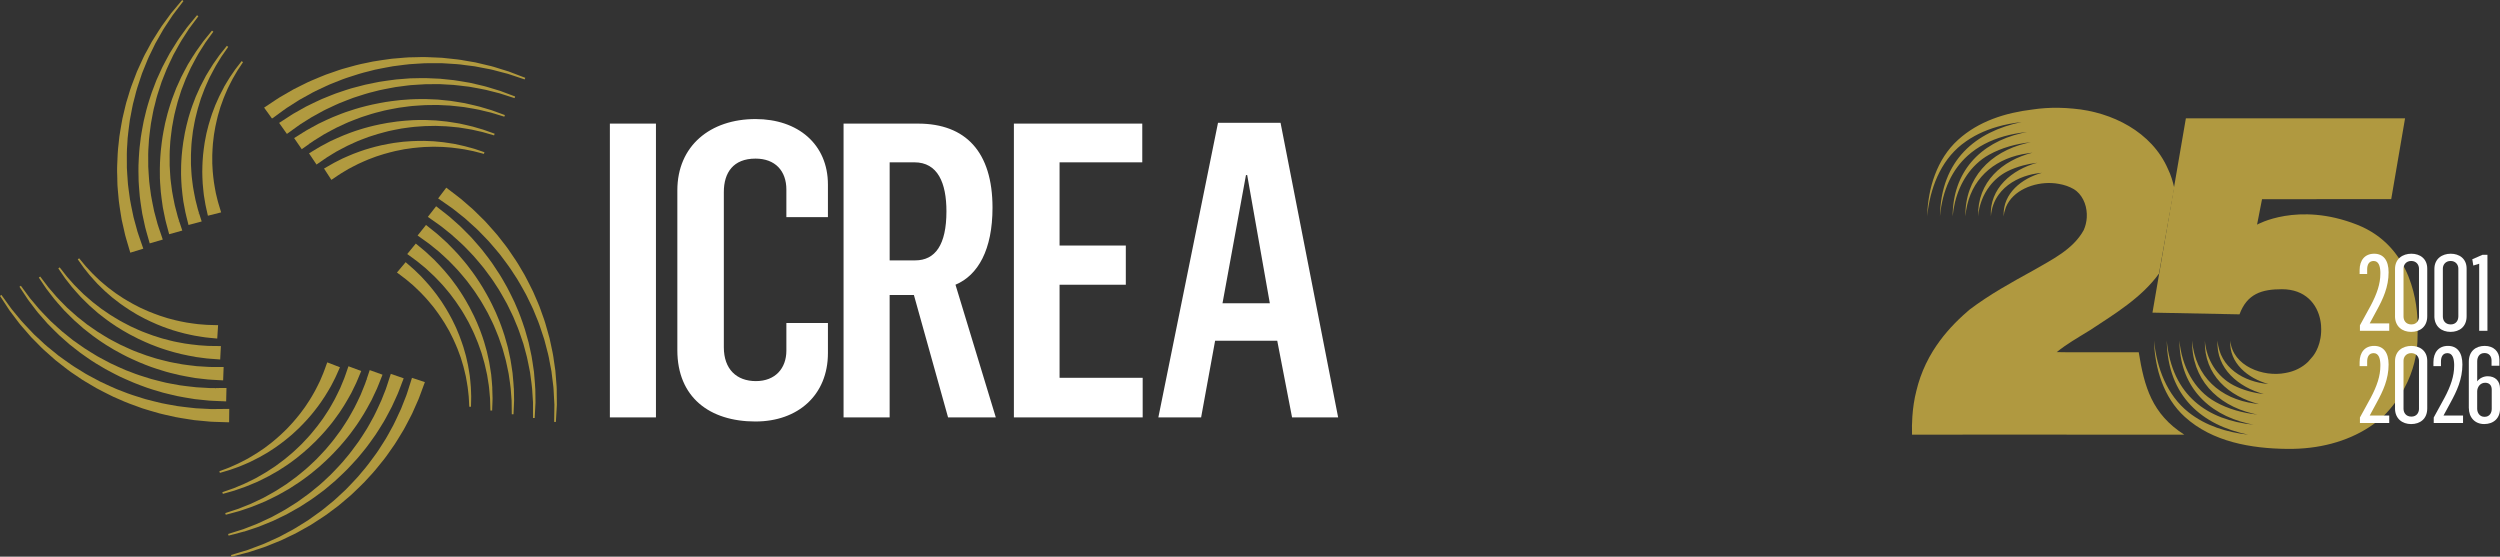
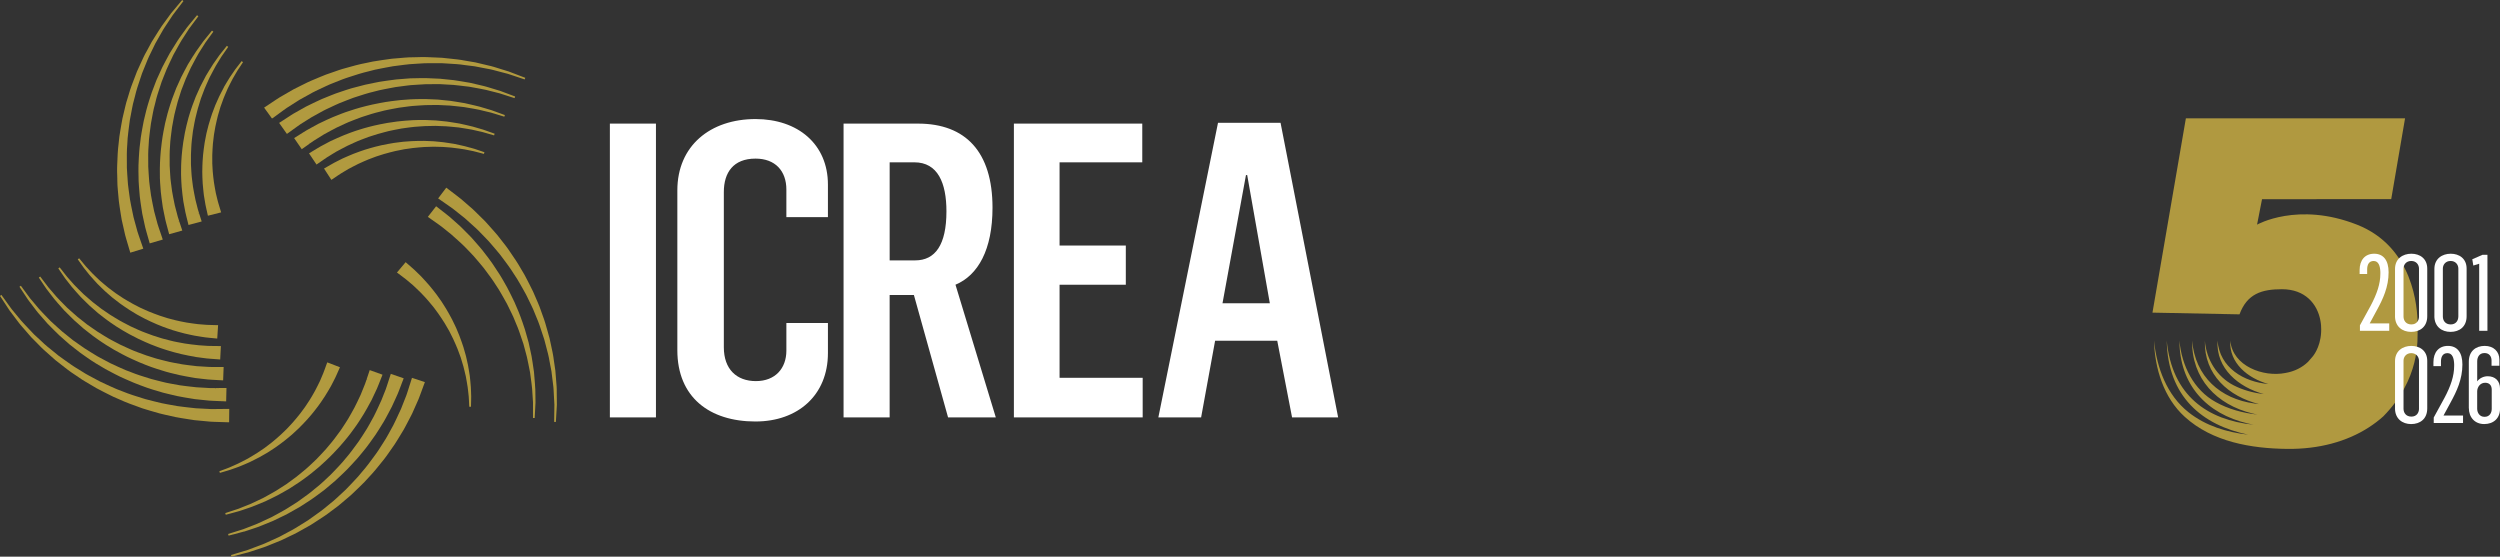
<svg xmlns="http://www.w3.org/2000/svg" id="Layer_2" data-name="Layer 2" viewBox="0 0 1294.04 288.13">
  <rect x="0" y="0" width="1294.04" height="288.13" fill="#333333" stroke="none" />
  <defs>
    <style> .cls-1 { fill: none; } .cls-2 { clip-path: url(#clippath-1); } .cls-3 { fill: #fff; } .cls-4 { fill: #b19a3f; } .cls-5 { fill: #b09940; } .cls-6 { clip-path: url(#clippath); } </style>
    <clipPath id="clippath">
      <rect class="cls-1" width="1294.04" height="288.13" />
    </clipPath>
    <clipPath id="clippath-1">
      <rect class="cls-1" width="1294.04" height="288.13" />
    </clipPath>
  </defs>
  <g id="Layer_1" data-name="Layer 1">
    <g class="cls-6">
      <path class="cls-3" d="M632.79,156.96l12.14-66.33h.64l11.71,66.33h-24.49ZM599.57,216.04h22.15l7.24-39.67h32.16l7.67,39.67h23.85l-29.81-152.49h-32.37l-30.88,152.49ZM524.81,216.04h66.66v-20.47h-43.02v-48.2h34.29v-20.26h-34.29v-43.08h42.81v-20.05h-66.45v152.06ZM460.5,134.78v-50.76h12.78c12.14,0,16.61,10.66,16.61,25.38,0,17.27-5.75,25.38-16.19,25.38h-13.2ZM436.64,216.04h23.85v-63.34h12.56l17.68,63.34h24.71l-20.87-68.67c11.71-4.91,19.17-18.13,19.17-39.88,0-28.79-13.84-43.51-38.55-43.51h-38.55v152.06ZM391.07,218.17c21.94,0,37.48-13.65,37.48-35.4v-15.57h-21.51v14.29c0,9.17-5.75,15.78-15.76,15.78s-16.61-6.18-16.61-17.49v-80.4c0-10.03,4.9-17.28,16.4-17.28,10.22,0,15.97,6.4,15.97,16v14.29h21.51v-16.85c0-20.9-15.55-33.91-37.48-33.91-23.43,0-40.46,13.86-40.46,36.9v82.75c0,24.31,16.61,36.9,40.46,36.9M315.68,216.04h23.85V63.97h-23.85v152.06Z" />
      <path class="cls-4" d="M60.71,92.8c.04,2.1.09,3.98.3,5.79l.5,5.44c.11,1.15.29,2.27.46,3.34.1.59.19,1.16.27,1.74.1.59.19,1.16.27,1.73.16,1.01.31,1.98.49,2.95l1.78,7.88c.18.72.38,1.38.56,2,.1.35.21.68.3,1.02l1.8,6.1,6.73-2.07-2.07-6.01c-.11-.33-.23-.67-.35-1.03-.21-.6-.43-1.23-.62-1.89l-1.99-7.29-.92-4.42c-.1-.54-.22-1.09-.34-1.65-.22-1.02-.44-2.08-.59-3.16l-.06-.45c-.21-1.55-.43-3.14-.66-4.79-.29-1.71-.4-3.47-.53-5.33v-.17c-.05-.71-.11-1.42-.16-2.13-.09-1.19-.19-2.43-.21-3.66v-1.72c-.05-3.4-.08-6.91.22-10.46.1-1.93.21-4.11.53-6.23.09-.73.18-1.47.27-2.21.16-1.34.33-2.73.54-4.07.39-2.08.79-4.17,1.19-6.26.22-1.34.58-2.69.93-3.98.19-.71.38-1.41.55-2.13.65-2.88,1.6-5.67,2.51-8.36.38-1.13.76-2.24,1.1-3.32.51-1.21.99-2.41,1.46-3.6.98-2.48,1.91-4.81,3.06-7l2.32-4.8,2.47-4.36c.3-.5.58-1.01.86-1.5.49-.88.95-1.7,1.47-2.47l2.31-3.48c.73-1.09,1.4-2.12,2.01-3.04.69-.9,1.32-1.73,1.89-2.48l3.6-4.72L94.28,0l-5.83,7-4.64,6.38c-.57.78-1.09,1.6-1.63,2.48-.29.48-.6.97-.92,1.46l-2.71,4.31-2.56,4.75c-1.29,2.21-2.35,4.57-3.47,7.07-.52,1.16-1.05,2.33-1.62,3.55-.4,1.09-.83,2.19-1.26,3.3-1.06,2.74-2.17,5.57-2.98,8.51-.21.73-.43,1.45-.66,2.17-.42,1.31-.84,2.66-1.13,4.03l-1.5,6.34c-.29,1.4-.52,2.83-.75,4.21-.12.73-.24,1.47-.37,2.2-.4,2.06-.61,4.05-.84,6.42-.49,3.74-.61,7.46-.74,11.06l-.05,1.53c-.04,1.35,0,2.7.05,4,.02.68.04,1.36.05,2.03" />
      <path class="cls-4" d="M92.64,19.99c-.56.76-1.06,1.58-1.59,2.44-.23.38-.46.76-.71,1.14l-2.43,3.9-2.3,4.28c-1.15,2-2.1,4.12-3.11,6.38-.47,1.05-.94,2.11-1.46,3.2-.35.96-.73,1.93-1.11,2.9-.92,2.37-1.87,4.82-2.6,7.37-.17.58-.35,1.15-.53,1.73l-.29.94c-.27.85-.54,1.77-.76,2.73-.44,1.83-.89,3.66-1.33,5.51-.26,1.21-.47,2.43-.69,3.64-.11.64-.23,1.29-.35,1.93-.4,2.06-.65,4.16-.84,5.92-.2,1.41-.35,2.87-.47,4.48-.18,2.17-.27,4.34-.36,6.44l-.03.72c-.03.99-.03,1.97-.02,2.96.02.88.04,1.75.05,2.61.02,1.76.04,3.59.22,5.34.04.55.08,1.09.13,1.62l.28,3.4c.1,1.13.26,2.23.42,3.28.07.47.14.93.21,1.4l.21,1.4c.14,1,.29,1.96.45,2.92.29,1.33.56,2.6.81,3.78.26,1.19.5,2.31.73,3.34.17.75.37,1.42.55,2.05l1.77,6.24,6.76-1.98-2.12-6.26c-.19-.57-.4-1.18-.58-1.81-.26-.96-.54-2-.84-3.11-.29-1.1-.6-2.27-.93-3.48l-.81-3.98c-.08-.45-.18-.91-.27-1.37-.2-.95-.4-1.93-.54-2.93-.21-1.52-.42-3.1-.64-4.74-.25-1.61-.37-3.3-.47-4.93-.04-.59-.08-1.18-.12-1.77-.08-1.13-.17-2.3-.2-3.46v-1.62c-.04-3.03-.07-6.17.2-9.34.09-1.88.2-3.73.47-5.6.08-.62.15-1.25.23-1.87.15-1.26.3-2.53.49-3.77l1.05-5.64c.21-1.26.54-2.52.86-3.73.16-.59.31-1.17.45-1.77.57-2.57,1.4-5.07,2.21-7.48.34-1.03.68-2.06.99-3.04.45-1.09.87-2.18,1.29-3.25.87-2.23,1.69-4.34,2.71-6.32.71-1.5,1.4-2.95,2.06-4.33l2.19-3.95c.23-.41.46-.81.67-1.21.47-.85.91-1.66,1.4-2.41.71-1.1,1.38-2.14,2.02-3.12l1.81-2.79c.59-.81,1.15-1.55,1.65-2.22,2.03-2.72,3.2-4.28,3.2-4.28l-.7-.55-3.41,4.13c-.53.65-1.13,1.37-1.78,2.18-.58.79-1.19,1.65-1.85,2.56l-2.3,3.21Z" />
      <path class="cls-4" d="M99.84,29.15l-2.56,4.16-2.03,3.82c-1.02,1.78-1.86,3.67-2.75,5.67-.42.94-.84,1.89-1.3,2.88-.32.85-.65,1.72-.99,2.59-.77,1.98-1.56,4.02-2.18,6.14-.13.42-.26.84-.39,1.26l-.31,1.02c-.24.73-.48,1.52-.67,2.32-.4,1.55-.78,3.11-1.17,4.69-.22,1.01-.42,2.03-.61,3.05-.11.57-.22,1.13-.33,1.7-.3,1.59-.56,3.26-.84,5.43-.2,1.32-.36,2.7-.47,4.09-.22,2.16-.33,4.31-.43,6.39v.2c-.05.91-.07,1.81-.07,2.71v.62c0,.6.01,1.2.01,1.79,0,1.77.01,3.36.13,4.89l.11,1.48c.07,1.07.15,2.11.23,3.13.09,1.21.25,2.37.41,3.49l.27,1.96c.13.96.25,1.88.39,2.78l.69,3.39c.21,1.07.42,2.06.61,2.98.16.73.34,1.38.5,1.98l1.47,5.48,6.79-1.89-1.6-4.86-.42.14.38-.29-.16-.49c-.18-.54-.37-1.11-.54-1.7-.23-.87-.48-1.8-.73-2.8l-.81-3.09-.88-4.4c-.19-.95-.39-1.92-.53-2.93-.15-1.09-.29-2.2-.44-3.35l-.12-.88c-.22-1.42-.32-2.93-.41-4.35-.03-.54-.07-1.08-.1-1.63-.07-1-.14-2.02-.17-3.04v-1.38c-.03-2.71-.06-5.52.17-8.36.09-2,.21-3.53.41-4.97l.17-1.38c.14-1.22.29-2.44.46-3.63l.34-1.84c.19-1.06.38-2.11.58-3.18.21-1.22.52-2.44.82-3.62.11-.42.21-.84.32-1.26.5-2.3,1.23-4.53,1.93-6.69.29-.91.59-1.81.85-2.68.4-.97.77-1.95,1.13-2.91.75-1.98,1.47-3.86,2.35-5.62l1.47-3.17,2.63-4.96c.48-.9.94-1.75,1.43-2.53.61-.98,1.19-1.89,1.75-2.77.57-.92,1.11-1.77,1.6-2.54.5-.71.98-1.36,1.41-1.95l2.79-3.84-.71-.55-3,3.69c-.47.57-.98,1.21-1.54,1.92-.55.76-1.14,1.58-1.77,2.47l-.53.75c-.44.62-.91,1.27-1.38,1.94-.57.8-1.09,1.65-1.64,2.55" />
      <path class="cls-4" d="M108.5,36.08c-.59.98-1.21,1.99-1.86,3.07l-.57,1.09c-.4.75-.8,1.51-1.19,2.27-.89,1.56-1.62,3.22-2.4,4.98-.36.82-.73,1.66-1.14,2.53-.27.73-.56,1.47-.84,2.22-.62,1.6-1.26,3.26-1.79,4.97l-.14.44c-.15.49-.31.97-.45,1.45-.21.63-.4,1.27-.57,1.9-.35,1.28-.68,2.57-1,3.87-.2.84-.38,1.68-.56,2.52l-.3,1.39c-.31,1.64-.6,3.29-.85,4.92-.21,1.33-.37,2.55-.48,3.72-.26,2.09-.39,4.2-.5,6.02-.04.74-.07,1.47-.1,2.19v.26c-.01.74-.02,1.47-.03,2.2-.01,1.59-.02,3.02.06,4.44.01.41.04.81.06,1.22v.13c.06.97.12,1.93.18,2.86.09,1.36.25,2.66.4,3.87l.21,1.64c.08.67.16,1.32.25,1.97.2,1.05.38,2.05.56,2.98.17.94.34,1.82.5,2.63.16.81.35,1.53.51,2.17l1.11,4.46,6.82-1.82-.14-.45s-.44-1.39-1.22-3.83l-.42.14.38-.3c-.19-.59-.4-1.23-.59-1.91-.21-.77-.41-1.6-.63-2.49-.18-.72-.38-1.48-.58-2.28l-.7-3.52c-.2-.99-.42-2.11-.59-3.28-.17-1.2-.32-2.44-.48-3.73-.18-1.27-.27-2.61-.35-3.78l-.06-1.02c-.06-1.01-.13-2.05-.17-3.07v-1.31c-.02-2.34-.04-4.75.15-7.2.06-1.49.17-2.95.34-4.34.17-1.47.35-2.94.54-4.39l.25-1.41c.18-1,.35-1.99.54-2.98.26-1.45.62-2.9.97-4.28.43-2.01,1.05-3.96,1.64-5.86.25-.8.5-1.6.72-2.35.34-.87.66-1.74.98-2.59.64-1.73,1.24-3.37,1.99-4.91l1.53-3.4,1.64-3.12c.54-1.07,1.04-2.03,1.58-2.92.5-.84,1-1.65,1.47-2.41.49-.83.96-1.6,1.4-2.29.41-.62.79-1.18,1.17-1.68l2.38-3.41-.71-.54-2.6,3.25c-.41.5-.84,1.05-1.31,1.66-.49.68-1.01,1.42-1.56,2.22-.52.73-1.07,1.52-1.64,2.35-.63.92-1.25,1.96-1.79,2.87" />
      <path class="cls-4" d="M116,44.99l-1.5,2.89c-.75,1.35-1.38,2.77-2.04,4.28-.31.71-.63,1.44-.98,2.2-.25.67-.5,1.33-.76,2-.64,1.66-1.3,3.37-1.8,5.14-.73,2.14-1.28,4.39-1.82,6.57l-.26,1.05c-.1.55-.21,1.1-.32,1.65-.4,2-.8,4.08-1.02,6.1-.34,2.23-.49,4.44-.63,6.58l-.11,2.46c-.05,2.03-.1,3.94,0,5.79.09,2.24.19,4.42.45,6.44.11.99.21,1.94.31,2.87l.43,2.58c.3,1.9.54,3.19.78,4.15l.88,3.92,6.85-1.73-1.17-3.86c-.38-1.16-.71-2.51-1.01-3.79l-.56-2.31-.49-2.66c-.38-1.86-.63-3.9-.87-6-.22-1.66-.3-3.4-.4-5.23l-.08-1.51v-1.2c-.02-1.98-.03-4.02.13-6.09.06-1.91.29-3.87.53-5.77.07-.57.14-1.15.2-1.7l.2-1.19c.35-2.06.71-4.2,1.24-6.25.35-1.71.85-3.39,1.34-5,.21-.7.42-1.39.6-2.04.29-.76.56-1.52.82-2.27.52-1.48,1.02-2.87,1.63-4.2l1.26-2.94,1.35-2.71c.83-1.75,1.76-3.33,2.52-4.61.78-1.4,1.5-2.56,2.13-3.45l1.97-2.98-.73-.52-2.19,2.82c-.73.9-1.55,2.03-2.42,3.36-.95,1.35-1.95,2.82-2.92,4.51l-1.58,2.65Z" />
      <path class="cls-4" d="M118.59,218.58l.08-6.93-6.47.07c-.32,0-.66,0-1.01.01-.67,0-1.4.02-2.13,0l-7.69-.4-4.58-.51c-.55-.07-1.12-.13-1.69-.2-1.06-.11-2.16-.23-3.27-.42l-5.3-.95c-1.83-.28-3.7-.75-5.5-1.2-.67-.17-1.36-.34-2.05-.5-1.21-.29-2.46-.58-3.69-.95l-1.68-.52c-3.31-1.02-6.72-2.08-10.07-3.45-1.95-.73-3.96-1.49-5.88-2.42-.7-.33-1.4-.64-2.1-.96-1.24-.56-2.52-1.13-3.73-1.74l-5.7-3.05c-1.24-.62-2.43-1.37-3.58-2.1-.63-.39-1.25-.79-1.89-1.17-2.6-1.51-5.03-3.26-7.38-4.95-.96-.7-1.92-1.38-2.84-2.03-1-.84-2.01-1.65-3.01-2.45-2.11-1.69-4.1-3.28-5.88-5.04l-3.94-3.64-3.46-3.66c-.38-.41-.77-.81-1.15-1.21-.71-.74-1.39-1.45-1.99-2.18l-.51-.61c-.76-.91-1.47-1.78-2.16-2.61l-2.33-2.82-1.83-2.53c-2.21-3.06-3.46-4.81-3.46-4.82L0,153.17l4.99,7.6,4.75,6.29c.58.79,1.24,1.54,1.93,2.32.36.41.73.83,1.1,1.27l3.35,3.86,3.82,3.86c1.75,1.89,3.73,3.62,5.82,5.45.96.84,1.92,1.68,2.91,2.58.92.71,1.85,1.44,2.78,2.18,2.34,1.85,4.75,3.76,7.37,5.43.63.41,1.26.84,1.88,1.27,1.15.8,2.34,1.62,3.59,2.32l5.68,3.35c1.28.71,2.6,1.37,3.88,2.02.67.34,1.34.67,2,1.01,1.93,1.05,3.93,1.91,5.97,2.77,3.44,1.59,6.97,2.85,10.38,4.07l1.58.57c1.27.44,2.56.81,3.81,1.16.7.2,1.39.39,2.08.6,1.84.55,3.8,1.13,5.71,1.51l.46.1c1.7.38,3.36.76,4.96,1.11,1.13.25,2.25.42,3.33.59.62.09,1.23.19,1.84.29.63.1,1.26.2,1.87.3.98.16,1.94.31,2.89.44l8.2.77c.79.06,1.52.08,2.2.1.34,0,.67.02,1,.03,3.83.12,6.01.19,6.01.19h.46Z" />
      <path class="cls-4" d="M16.61,157.9l.28.37c.63.83,1.3,1.71,1.99,2.61.57.76,1.21,1.48,1.89,2.25.29.33.58.66.88,1l3.03,3.47,3.45,3.47c1.58,1.69,3.36,3.24,5.24,4.88.87.76,1.75,1.52,2.65,2.34.83.64,1.67,1.29,2.5,1.96,2.01,1.59,4.08,3.22,6.31,4.67.53.35,1.05.71,1.56,1.07l.77.53c.74.51,1.55,1.05,2.42,1.55,1.63.98,3.28,1.96,4.94,2.94,1.1.62,2.23,1.2,3.36,1.79.58.3,1.16.6,1.73.9,1.91,1.03,3.85,1.9,5.49,2.61,1.26.6,2.64,1.2,4.2,1.82,2.2.9,4.42,1.7,6.56,2.48l.26.09c.89.33,1.79.6,2.68.88l.18.06c.86.25,1.71.5,2.55.76,1.96.6,3.58,1.09,5.25,1.44l1.68.4c1.13.26,2.24.52,3.33.78,1.13.25,2.25.44,3.33.62.47.08.93.15,1.4.24l.92.15c1.19.21,2.35.41,3.48.57l1.37.14c.89.09,1.74.18,2.56.27l3.46.35c.77.06,1.47.09,2.12.12l6.63.28.17-6.93h-.46s-1.95,0-5.37.03v.45s-.16-.45-.16-.45h-1.62c-.34,0-.69,0-1.04,0l-6.94-.4c-1.3-.15-2.68-.3-4.11-.47-.46-.06-.92-.11-1.39-.16-.99-.11-2.02-.22-3.04-.4l-4.79-.87c-1.57-.25-3.14-.63-4.79-1.05l-.13-.04c-.59-.15-1.18-.29-1.78-.44-1.11-.27-2.26-.55-3.38-.88l-1.48-.46c-2.98-.92-6.07-1.87-9.1-3.11-1.61-.59-3.48-1.3-5.29-2.17-.57-.26-1.14-.52-1.72-.78-1.19-.54-2.38-1.07-3.54-1.64l-5.14-2.73c-1.17-.59-2.3-1.29-3.39-1.97-.51-.32-1.02-.63-1.54-.95-2.32-1.34-4.5-2.89-6.61-4.39-.89-.63-1.76-1.26-2.62-1.84-.93-.77-1.87-1.51-2.8-2.25-1.88-1.49-3.66-2.9-5.25-4.44l-3.57-3.26-1.24-1.29c-.65-.67-1.29-1.33-1.91-1.97-.32-.34-.64-.66-.95-.99-.69-.71-1.34-1.37-1.92-2.07-.85-1-1.65-1.95-2.4-2.85l-2.15-2.54-1.64-2.23c-2.02-2.74-3.17-4.31-3.17-4.31l-.73.51,4.51,6.8c.62.83,1.3,1.72,2.04,2.68" />
      <path class="cls-4" d="M24.15,149.67c.56.75,1.19,1.55,1.85,2.41l.23.3c.56.73,1.16,1.51,1.79,2.31.57.74,1.2,1.45,1.86,2.2l3.35,3.78,3.08,3.07c1.42,1.51,3,2.89,4.68,4.34.77.67,1.55,1.35,2.36,2.08.73.56,1.46,1.13,2.19,1.71,1.69,1.33,3.43,2.71,5.29,3.95.37.24.74.5,1.1.75l.9.61c.61.42,1.32.9,2.05,1.34,1.38.84,2.77,1.69,4.19,2.54.86.49,1.74.96,2.62,1.43.56.3,1.13.61,1.69.92,1.74.94,3.51,1.77,5,2.46,1.28.62,2.56,1.19,3.82,1.7,2.04.88,4.11,1.65,6.11,2.4l.15.05c.87.32,1.73.61,2.6.88l2.34.73c1.7.54,3.24,1.02,4.79,1.39.4.1.81.2,1.21.29l.25.06c1.06.26,2.1.51,3.12.76,1.2.28,2.37.49,3.5.69l2.4.43c.82.15,1.62.29,2.41.42,1.23.14,2.4.27,3.5.41,1.1.13,2.13.25,3.08.34.77.08,1.48.12,2.13.15l5.71.32.26-6.93h-6.19c-.49-.01-1-.02-1.52-.04-.91-.04-1.89-.11-2.94-.18l-3.25-.2-4.4-.53c-1.02-.12-2.08-.24-3.15-.43-1.21-.22-2.46-.45-3.74-.69l-.54-.1c-1.48-.24-3.02-.62-4.35-.96-.5-.13-1.01-.26-1.53-.38-1.02-.25-2.05-.51-3.08-.8l-1.18-.36c-2.69-.83-5.48-1.69-8.22-2.8-1.87-.68-3.36-1.29-4.7-1.92l-1.36-.62c-1.11-.5-2.23-1.01-3.32-1.52l-4.58-2.4c-1.15-.59-2.26-1.27-3.34-1.93l-1.05-.64c-2.08-1.18-4.02-2.55-5.91-3.88-.79-.55-1.57-1.1-2.32-1.61-.81-.66-1.62-1.29-2.43-1.92-1.71-1.33-3.32-2.58-4.77-3.97l-3.2-2.86-3.44-3.49c-.71-.72-1.39-1.4-1.99-2.1-.52-.6-1.02-1.18-1.5-1.74l-.64-.75c-.71-.82-1.38-1.58-1.97-2.28-.53-.69-1.02-1.33-1.46-1.91l-2.87-3.79-.73.52,2.65,3.94c.41.62.87,1.29,1.39,2.04" />
      <path class="cls-4" d="M33.73,144.11c.51.67,1.06,1.39,1.67,2.14l.07.09c.53.68,1.1,1.41,1.7,2.16.69.87,1.48,1.74,2.23,2.56l2.4,2.68,2.71,2.68c1.22,1.3,2.59,2.48,4.04,3.73.7.61,1.41,1.22,2.15,1.89.63.49,1.27.98,1.91,1.49,1.36,1.06,2.76,2.17,4.24,3.18.55.38,1.1.76,1.66,1.13.55.39,1.1.77,1.67,1.13,1.13.71,2.28,1.42,3.44,2.12.71.42,1.43.83,2.16,1.23.46.26.91.51,1.38.78,1.6.86,3.07,1.61,4.51,2.32,1.27.63,2.41,1.15,3.46,1.59,1.92.88,3.86,1.64,5.68,2.32.57.22,1.14.42,1.71.63l.64.23c.72.23,1.43.47,2.13.7l.13.04c1.45.46,2.81.91,4.19,1.27.42.12.83.22,1.32.35.96.25,1.91.5,2.83.72,1.37.34,2.73.61,3.93.83.13.03.27.05.39.07,1.11.21,2.17.42,3.21.61,1.08.14,2.1.27,3.07.41.97.13,1.87.25,2.7.35.75.08,1.42.13,2.03.17l4.89.36.35-6.94h-.46s-1.49-.02-4.09-.05h-.17c-.63,0-1.32-.01-2.03-.04-.81-.05-1.69-.11-2.61-.18l-1.9-.13-4.12-.46c-1.07-.13-2.21-.27-3.36-.47-1.22-.21-2.47-.45-3.77-.7-1.28-.22-2.62-.55-3.77-.84l-1.05-.27c-1-.25-2-.51-3-.79l-1.33-.41c-2.25-.7-4.58-1.43-6.88-2.36-1.42-.51-2.8-1.07-4.11-1.66l-.74-.33c-1.12-.51-2.25-1.02-3.36-1.53l-1.36-.71c-.89-.46-1.78-.92-2.66-1.39-1.35-.71-2.64-1.48-3.86-2.23-1.83-1.03-3.56-2.22-5.22-3.37-.69-.47-1.37-.94-2.02-1.38-.75-.6-1.5-1.17-2.25-1.74-1.47-1.12-2.86-2.18-4.11-3.34l-2.83-2.47c-.87-.86-1.72-1.69-2.52-2.48l-.09-.09c-.81-.79-1.57-1.53-2.25-2.28-.67-.74-1.29-1.44-1.88-2.12-.65-.71-1.26-1.39-1.79-2.02-.47-.57-.89-1.1-1.27-1.61-1.64-2.08-2.57-3.28-2.57-3.28l-.72.53,2.35,3.42c.36.54.76,1.11,1.21,1.74" />
      <path class="cls-4" d="M44.8,140.43c.97,1.23,2.12,2.67,3.48,4.11l2.08,2.29,2.34,2.3c1.07,1.11,2.26,2.13,3.51,3.21.6.51,1.21,1.04,1.84,1.6.57.43,1.13.88,1.71,1.32,1.41,1.11,2.87,2.26,4.43,3.28,1.85,1.33,3.87,2.55,5.82,3.72l.93.56c.53.28,1.06.57,1.59.86,1.79.97,3.65,1.98,5.52,2.78,2.09,1.02,4.22,1.85,6.28,2.66l2.22.81c1.96.68,3.81,1.32,5.66,1.8,2.42.67,4.43,1.21,6.38,1.57l2.03.42,3.49.58c1.42.22,3.04.46,4.27.55l4.07.39.44-6.94h-.47s-1.31-.04-3.63-.1c-1.03,0-2.22-.07-3.99-.23l-2.42-.2c-.86-.11-1.77-.23-2.73-.36-1.92-.21-3.97-.61-6.08-1.04-1.69-.32-3.41-.77-5.24-1.26l-1.45-.38-1.23-.39c-1.9-.59-3.87-1.21-5.8-1.99-1.84-.64-3.67-1.47-5.44-2.27-.54-.24-1.07-.48-1.59-.71l-.95-.48c-1.94-.99-3.95-2.01-5.82-3.16-1.56-.86-3.03-1.85-4.45-2.81-.61-.41-1.21-.82-1.79-1.19-.64-.5-1.3-.98-1.94-1.46-1.28-.95-2.48-1.84-3.58-2.82l-2.46-2.08-2.21-2.1c-1.39-1.27-2.57-2.55-3.61-3.68l-.08-.09c-1.1-1.15-2.01-2.18-2.69-3.05l-2.28-2.76-.71.54,2.06,2.91c.64.96,1.49,2.07,2.51,3.3" />
      <path class="cls-4" d="M213.12,195.99s-.66,2.04-1.79,5.62c-.1.31-.21.63-.31.97-.2.63-.4,1.29-.65,1.95-.41,1.02-.84,2.13-1.3,3.31l-1.47,3.74-.17.37c-.55,1.2-1.13,2.44-1.74,3.74-.23.48-.45.97-.68,1.47-.45.97-.91,1.98-1.44,2.96l-2.56,4.66c-.82,1.59-1.81,3.11-2.86,4.75-.38.58-.75,1.17-1.13,1.76-.65,1.04-1.32,2.11-2.06,3.13l-1.05,1.44c-2,2.75-4.07,5.6-6.43,8.28-1.48,1.81-2.73,3.3-4.17,4.74-.53.55-1.06,1.11-1.58,1.68-.92.97-1.87,1.99-2.83,2.94l-4.71,4.37c-.97.95-2.05,1.81-3.09,2.64-.6.48-1.2.96-1.78,1.46-2.24,1.93-4.66,3.63-6.99,5.28-1,.7-2,1.4-2.94,2.09-1.13.68-2.25,1.38-3.34,2.07-2.28,1.43-4.43,2.79-6.67,3.9l-4.76,2.55-4.62,2.1c-.52.23-1.04.47-1.54.7-.94.43-1.83.85-2.72,1.17-1.4.53-2.71,1.03-3.95,1.49-.92.35-1.8.68-2.62.99l-.83.31c-1.1.33-2.11.64-3.02.92-3.65,1.11-5.75,1.74-5.75,1.74l.24.86s2.12-.54,5.82-1.5l3.1-.8,7.57-2.49c.96-.3,1.9-.69,2.89-1.1.5-.21,1.01-.42,1.53-.62l4.78-1.93c1.6-.76,3.24-1.56,4.93-2.37,2.38-1.05,4.67-2.36,7.1-3.75,1.1-.63,2.21-1.26,3.38-1.9.97-.65,1.97-1.28,2.97-1.92,2.51-1.61,5.11-3.27,7.54-5.19.6-.47,1.22-.92,1.84-1.37,1.12-.82,2.28-1.67,3.33-2.61l5.01-4.26c1.06-.96,2.1-1.97,3.1-2.95.55-.54,1.1-1.07,1.65-1.6,1.64-1.51,3.14-3.16,4.53-4.71,2.62-2.72,4.94-5.64,7.18-8.45l1.01-1.27c.83-1.05,1.58-2.14,2.31-3.2.4-.58.81-1.16,1.22-1.73,1.27-1.79,2.31-3.28,3.22-4.86l2.86-4.69c.61-1,1.13-2.02,1.64-3,.27-.52.53-1.03.81-1.54.27-.53.55-1.05.82-1.56.47-.9.93-1.78,1.37-2.66l3.28-7.4c.31-.72.55-1.39.78-2.03.12-.32.22-.62.34-.92l2.2-5.97-6.68-2.21-.14.43Z" />
      <path class="cls-4" d="M126.31,275.18c.78-.25,1.6-.52,2.47-.81l1.73-.58c.84-.28,1.72-.57,2.63-.88.89-.29,1.76-.65,2.69-1.04.43-.18.87-.36,1.31-.54l4.3-1.76,4.43-2.14c2.14-.95,4.19-2.13,6.37-3.38,1-.57,2.01-1.15,3.07-1.74.87-.58,1.76-1.15,2.67-1.72,2.16-1.38,4.39-2.81,6.49-4.45.46-.36.94-.71,1.41-1.05l.85-.63c.7-.51,1.51-1.12,2.25-1.77,1.46-1.23,2.91-2.45,4.38-3.7.92-.82,1.82-1.67,2.72-2.53.49-.46.97-.93,1.46-1.39,1.55-1.43,3.01-2.98,4.24-4.31.97-1,1.98-2.09,3.07-3.35,1.4-1.6,2.72-3.25,4.01-4.84l.59-.73c.63-.79,1.21-1.59,1.79-2.39.5-.72,1.02-1.43,1.53-2.14,1.04-1.44,2.11-2.93,3.02-4.45l.87-1.39c.62-.99,1.23-1.96,1.81-2.92.61-.98,1.13-1.97,1.64-2.93.22-.41.43-.81.65-1.21l.56-1.05c.52-.97,1.03-1.91,1.5-2.84l1.89-4.12c.4-.89.79-1.74,1.14-2.52.29-.66.52-1.28.74-1.86.1-.27.2-.53.3-.79l2.06-5.41-6.66-2.3-2.06,6.34c-.18.56-.37,1.14-.59,1.73l-1.19,2.99c-.33.82-.67,1.67-1.02,2.57l-2.05,4.48c-.2.42-.4.84-.6,1.27-.41.88-.83,1.79-1.32,2.68l-2.32,4.2c-.72,1.38-1.56,2.69-2.57,4.26-.32.49-.64.99-.96,1.5-.61.96-1.24,1.96-1.92,2.91l-.92,1.26c-1.81,2.49-3.68,5.06-5.81,7.5-1.15,1.4-2.38,2.89-3.73,4.26-.46.48-.92.97-1.38,1.46-.86.91-1.71,1.82-2.59,2.7l-4.23,3.95c-.95.92-2,1.76-3.02,2.59-.45.36-.9.73-1.35,1.1-2.01,1.76-4.18,3.31-6.29,4.8-.89.63-1.77,1.26-2.6,1.87-1.02.62-2.02,1.26-3,1.89-2.04,1.3-3.97,2.54-5.97,3.55l-4.27,2.32-4.14,1.92c-.42.19-.83.39-1.24.58-.9.43-1.75.83-2.6,1.16l-6.65,2.57c-.97.31-1.85.59-2.66.84-3.28,1.03-5.16,1.62-5.16,1.62l.25.86,5.23-1.38c.82-.22,1.73-.46,2.75-.74" />
      <path class="cls-4" d="M123.88,264.54c.9-.3,1.87-.63,2.91-.98,1-.34,2.06-.69,3.17-1.08.89-.3,1.78-.67,2.71-1.06l4.7-1.95,3.94-1.92c1.9-.85,3.73-1.91,5.67-3.02.88-.51,1.78-1.03,2.73-1.55.76-.5,1.53-1,2.31-1.5,1.82-1.17,3.7-2.37,5.49-3.73.32-.25.65-.49.98-.73.32-.24.65-.47.96-.71.77-.56,1.38-1.04,1.93-1.5,1.05-.86,2.1-1.73,3.14-2.6l.63-.52c.77-.68,1.52-1.38,2.28-2.08.44-.41.88-.81,1.33-1.22,1.48-1.37,2.89-2.81,3.94-3.9.97-.98,1.93-2.01,2.84-3.04,1.57-1.73,3.09-3.58,4.31-5.07.57-.71,1.13-1.43,1.68-2.15l.19-.27c.41-.57.82-1.13,1.24-1.69,1.1-1.49,2-2.73,2.82-4.03l1.28-2.01c.41-.65.82-1.29,1.21-1.92.62-.99,1.17-1.98,1.7-2.93l1-1.83c.48-.86.94-1.69,1.38-2.52l2.77-5.9c.32-.71.57-1.35.8-1.95l2.07-5.23-6.63-2.38-1.62,4.84.42.14h-.47s-.16.5-.16.5c-.18.54-.37,1.12-.59,1.69-.33.84-.69,1.73-1.09,2.69-.38.94-.78,1.94-1.19,2.96l-.67,1.4c-.29.61-.59,1.23-.89,1.88l-.37.77c-.42.88-.84,1.79-1.34,2.69-.67,1.21-1.36,2.45-2.09,3.75-.69,1.3-1.5,2.57-2.27,3.76-.27.41-.53.82-.8,1.24-.57.89-1.16,1.8-1.77,2.69l-.79,1.08c-1.62,2.22-3.29,4.52-5.2,6.7-1.2,1.49-2.25,2.69-3.3,3.78l-1.02,1.09c-.83.88-1.66,1.76-2.49,2.61l-1.4,1.32c-.78.74-1.56,1.48-2.35,2.21-.95.91-1.99,1.76-3,2.59l-.86.71c-1.78,1.57-3.71,2.96-5.57,4.3-.79.57-1.56,1.13-2.3,1.68-.91.56-1.8,1.14-2.67,1.71-1.8,1.17-3.49,2.27-5.26,3.18-1.3.73-2.57,1.43-3.77,2.09-.98.47-1.93.93-2.86,1.37l-1.67.8c-.89.43-1.74.84-2.58,1.18-.96.38-1.87.75-2.74,1.09l-.34.13c-1.01.41-1.96.79-2.82,1.13-.84.29-1.6.54-2.31.76-2.91.96-4.57,1.51-4.57,1.51l.26.86s1.69-.47,4.63-1.26c.72-.19,1.52-.41,2.4-.66" />
-       <path class="cls-4" d="M121.45,253.89c.8-.26,1.67-.56,2.59-.9.87-.29,1.78-.61,2.74-.96.93-.34,1.87-.73,2.87-1.15l1.21-.51c.78-.33,1.59-.67,2.44-1.02,1.11-.55,2.27-1.13,3.44-1.7,1.66-.76,3.25-1.68,4.93-2.65.79-.45,1.58-.91,2.43-1.38.68-.45,1.37-.89,2.07-1.34,1.44-.92,2.94-1.88,4.37-2.94l.31-.23c.43-.32.87-.64,1.29-.97.55-.4,1.09-.8,1.61-1.22,1.05-.84,2.08-1.68,3.13-2.56.62-.53,1.23-1.08,1.85-1.62l1.19-1.05c1.26-1.17,2.49-2.34,3.64-3.49.97-.96,1.83-1.85,2.62-2.74,1.47-1.54,2.79-3.12,4.01-4.58.42-.51.84-1.03,1.26-1.54l.31-.38c.45-.6.88-1.18,1.33-1.76.92-1.23,1.82-2.43,2.62-3.62.25-.38.51-.76.74-1.13l.14-.21c.49-.75.98-1.48,1.43-2.2.76-1.19,1.45-2.39,2-3.37.08-.13.15-.26.21-.38l.06-.1c.53-.93,1.04-1.82,1.52-2.7l.16-.32c.42-.85.81-1.66,1.18-2.42.43-.86.82-1.67,1.17-2.41.33-.72.6-1.37.88-2.05l1.78-4.25-6.61-2.46-.15.43s-.48,1.37-1.31,3.8c0,.04-.02.08-.06.16-.19.59-.41,1.23-.67,1.88-.29.74-.63,1.54-.98,2.38-.34.81-.7,1.68-1.06,2.57-.41.83-.82,1.69-1.26,2.6l-.12.25c-.48,1.01-.96,2-1.49,2.99-.59,1.06-1.21,2.16-1.85,3.3-.61,1.12-1.31,2.23-1.98,3.26l-.75,1.14c-.5.77-1,1.54-1.52,2.31l-.78,1.06c-1.39,1.9-2.82,3.87-4.45,5.73-.93,1.17-1.9,2.28-2.88,3.32l-.47.5c-.86.92-1.73,1.84-2.59,2.74l-1.01.97c-.75.71-1.5,1.43-2.26,2.14-1.1,1.05-2.25,2.01-3.34,2.9-1.55,1.39-3.23,2.62-4.86,3.81-.68.5-1.35,1-1.98,1.47-.79.5-1.56,1.02-2.33,1.52-1.56,1.04-3.03,2.02-4.57,2.84l-3.27,1.87c-1.11.54-2.17,1.07-3.19,1.58-1.04.53-2.06,1.04-3.03,1.46-.92.4-1.79.75-2.63,1.09-.9.39-1.74.74-2.51,1.05-.7.26-1.35.49-1.96.69-2.52.89-3.97,1.39-3.97,1.39l.26.86,4.05-1.14c.63-.17,1.31-.36,2.05-.59" />
      <path class="cls-4" d="M121.3,242.43c1.58-.55,3.28-1.16,5.07-1.97.91-.4,1.85-.8,2.86-1.24l2.95-1.48c1.42-.65,2.78-1.45,4.23-2.29.67-.39,1.36-.79,2.09-1.2.6-.4,1.21-.79,1.82-1.18,1.51-.97,3.07-1.98,4.53-3.11,1.84-1.3,3.61-2.77,5.31-4.2l.93-.78,1.25-1.15c1.52-1.39,3.1-2.83,4.48-4.35,1.59-1.58,3.02-3.27,4.4-4.89l1.61-1.99c1.26-1.61,2.44-3.13,3.48-4.69,1.27-1.87,2.49-3.69,3.5-5.47l1.46-2.5,1.21-2.34c.84-1.62,1.45-2.82,1.85-3.81l1.64-3.69-6.58-2.54-1.37,3.78c-.4,1.19-.96,2.52-1.46,3.66l-.93,2.19-1.2,2.44c-.78,1.67-1.77,3.41-2.89,5.35-.81,1.44-1.76,2.86-2.77,4.37l-.9,1.35-.7.95c-1.18,1.62-2.39,3.28-3.78,4.87-1.2,1.52-2.58,2.98-3.92,4.4-.39.41-.78.83-1.15,1.22l-.79.77c-1.55,1.5-3.15,3.05-4.84,4.43-1.32,1.19-2.75,2.26-4.12,3.3-.58.43-1.15.87-1.69,1.28-.67.44-1.32.89-1.97,1.33-1.33.91-2.58,1.76-3.89,2.49l-2.78,1.66-.33.17c-.82.42-1.61.83-2.39,1.24-1.72.93-3.35,1.64-4.8,2.28-1.47.68-2.75,1.21-3.79,1.57l-3.39,1.26.28.85,3.46-1.02c1.11-.3,2.46-.74,3.98-1.32" />
      <path class="cls-4" d="M288.2,205.7c-.01-.91-.02-1.86-.03-2.85v-1.32c0-.98-.09-1.97-.18-3.01-.05-.54-.09-1.08-.13-1.64l-.4-5.05-.78-5.32c-.29-2.55-.85-5.09-1.44-7.77-.27-1.22-.54-2.46-.81-3.75-.32-1.11-.63-2.23-.94-3.36-.78-2.84-1.59-5.78-2.71-8.64-.27-.71-.51-1.42-.76-2.14-.45-1.3-.92-2.64-1.5-3.92l-2.59-5.99c-.59-1.27-1.24-2.53-1.88-3.76-.36-.69-.72-1.39-1.06-2.08-.94-1.97-2.04-3.82-3.17-5.68-1.83-3.28-3.94-6.34-5.98-9.29l-.92-1.35c-.77-1.1-1.6-2.15-2.41-3.17-.44-.55-.87-1.1-1.29-1.65-1.24-1.6-2.41-3.12-3.72-4.51l-.48-.53c-1.09-1.22-2.15-2.41-3.18-3.57-.77-.87-1.58-1.66-2.37-2.42-.43-.42-.86-.84-1.28-1.26-.44-.42-.86-.85-1.28-1.26-.72-.72-1.43-1.42-2.14-2.08l-3.44-2.99c-.97-.84-1.88-1.63-2.72-2.35-.61-.52-1.2-.96-1.75-1.37-.26-.2-.52-.39-.76-.58l-5.1-3.89-4.21,5.56.38.27s1.79,1.25,4.91,3.41c.26.19.54.38.83.58.55.38,1.13.78,1.7,1.22l5.99,4.76,3.39,3.05c.41.38.83.76,1.26,1.14.79.7,1.61,1.43,2.38,2.22l.82.85c.94.96,1.9,1.95,2.9,2.98,1.26,1.22,2.41,2.58,3.63,4.02l.1.12c.44.53.89,1.05,1.35,1.57.81.93,1.65,1.9,2.42,2.9l1.1,1.46c2.04,2.71,4.15,5.51,6.02,8.52,1.07,1.61,2.29,3.44,3.31,5.34.37.66.75,1.32,1.13,1.98.67,1.16,1.35,2.37,1.98,3.56l2.79,5.75c.62,1.2,1.13,2.48,1.62,3.72.28.7.55,1.39.85,2.08,1.19,2.68,2.09,5.47,2.96,8.16.37,1.15.74,2.29,1.12,3.37.31,1.27.65,2.52.98,3.75.69,2.56,1.34,4.99,1.72,7.42.19.99.37,1.97.56,2.93l.44,2.29.61,4.96c.06.57.13,1.13.21,1.68.13,1,.25,1.94.29,2.86.08,1.46.16,2.84.22,4.14.06,1.18.12,2.28.18,3.31l.02.32-.12,8.99.89.03.34-5.89c.05-.89.11-1.88.17-2.97v-.17s-.03-3.67-.03-3.67Z" />
      <path class="cls-4" d="M277.06,201.26c-.01-.92-.09-1.85-.18-2.84-.04-.45-.08-.91-.11-1.37l-.38-4.55c-.23-1.55-.46-3.16-.71-4.8-.26-2.26-.76-4.52-1.3-6.91-.25-1.13-.51-2.27-.75-3.47-.29-.99-.57-2-.85-3.01-.67-2.44-1.37-4.97-2.31-7.44-.21-.56-.41-1.13-.61-1.7l-.33-.94c-.27-.79-.61-1.73-1.02-2.65-.73-1.74-1.47-3.47-2.23-5.22-.51-1.12-1.07-2.23-1.62-3.33-.3-.59-.59-1.18-.88-1.77-.83-1.72-1.75-3.36-2.87-5.28-.67-1.24-1.43-2.51-2.31-3.9-1.15-1.84-2.36-3.62-3.53-5.36l-.44-.65c-.54-.79-1.11-1.54-1.68-2.3l-.08-.12c-.54-.69-1.08-1.39-1.6-2.08-1.07-1.41-2.18-2.87-3.38-4.19l-3.35-3.83c-.75-.86-1.54-1.64-2.3-2.4-.34-.34-.67-.68-1.01-1.02-.13-.13-.26-.26-.39-.39l-.31-.32c-.83-.84-1.63-1.64-2.43-2.41l-3.87-3.44c-.58-.5-1.12-.99-1.64-1.44-.56-.48-1.1-.9-1.61-1.29l-5.24-4.08-4.28,5.5,5.52,3.89c.48.34,1,.7,1.49,1.08.79.63,1.64,1.31,2.55,2.04.78.63,1.61,1.3,2.48,1.99l3.4,3.04c.31.29.63.58.96.87.76.68,1.54,1.38,2.28,2.14.71.73,1.44,1.48,2.18,2.24l1.18,1.22c1.11,1.1,2.13,2.29,3.34,3.72.39.47.8.94,1.2,1.41.73.85,1.48,1.72,2.19,2.63l.97,1.29c1.84,2.44,3.75,4.97,5.44,7.69.91,1.36,2.05,3.07,2.98,4.8.32.57.64,1.14.97,1.71.62,1.09,1.25,2.18,1.83,3.27l2.53,5.17c.59,1.14,1.08,2.35,1.55,3.53.22.56.45,1.11.69,1.67,1.08,2.42,1.91,4.94,2.72,7.36.34,1.02.67,2.03,1.01,2.98.29,1.16.6,2.3.92,3.42.63,2.29,1.22,4.45,1.58,6.62l.94,4.7.59,4.45c.06.49.13.97.19,1.44.13.93.25,1.82.3,2.68.07,1.1.14,2.14.2,3.14l.25,3.85c0,1,0,1.92-.01,2.75v5.31s.88.02.88.02l.28-5.31c.05-.83.09-1.76.14-2.79,0-.92-.02-1.9-.04-2.95l-.06-4.12Z" />
-       <path class="cls-4" d="M265.95,201c-.02-.95-.11-1.91-.2-2.93l-.08-.86c-.11-1.29-.23-2.63-.35-4.05l-.64-4.26c-.24-2.03-.7-4.06-1.18-6.2-.22-.99-.45-2-.67-3.06-.26-.89-.51-1.79-.76-2.7-.56-2.03-1.14-4.13-1.9-6.19-.15-.41-.29-.82-.44-1.24l-.36-1.01c-.23-.68-.51-1.47-.85-2.25-.6-1.49-1.23-2.97-1.87-4.47-.4-.89-.82-1.76-1.24-2.64-.28-.58-.56-1.16-.84-1.75-.73-1.51-1.55-3.06-2.57-4.88-.68-1.26-1.38-2.47-2.07-3.59-1.12-1.87-2.31-3.66-3.47-5.4l-.12-.18c-.51-.76-1.04-1.49-1.57-2.22l-1.45-1.94c-.97-1.3-1.98-2.65-3.04-3.88-.32-.38-.65-.76-.97-1.13-.7-.82-1.39-1.63-2.06-2.4-.76-.87-1.53-1.67-2.28-2.44l-1.61-1.65c-.65-.67-1.28-1.32-1.91-1.95l-2.58-2.35c-.82-.74-1.58-1.43-2.29-2.06-.56-.5-1.1-.92-1.6-1.31l-4.46-3.57-4.36,5.46,4.2,3.01.42.29c.5.36,1.06.75,1.6,1.17.63.5,1.3,1.05,2.02,1.63l.52.42c.71.58,1.47,1.19,2.24,1.82l3.29,3c.74.67,1.5,1.37,2.24,2.12.97,1,1.96,2.03,2.99,3.1,1.02,1.02,1.97,2.14,2.94,3.28.34.4.68.81,1.03,1.22.67.78,1.34,1.58,1.99,2.39l.87,1.16c1.63,2.17,3.32,4.41,4.82,6.83,1.09,1.6,1.93,2.95,2.65,4.24.29.52.59,1.03.88,1.55.55.96,1.1,1.92,1.62,2.88l.38.77c.63,1.27,1.26,2.54,1.89,3.82.57,1.12,1.06,2.31,1.53,3.45l.48,1.16c.97,2.14,1.71,4.36,2.44,6.5.31.91.62,1.82.92,2.68.26,1,.54,1.99.82,2.97.59,2.05,1.13,3.99,1.48,5.94l.87,4.16.69,4.74c.15,1.02.29,1.98.37,2.92.1,1.14.17,2.22.24,3.24.09,1.07.17,2.07.23,2.98.02.87.03,1.67.03,2.39.03,3.01.06,4.72.06,4.72h.89s.07-1.71.21-4.7c.04-.73.07-1.55.1-2.45,0-.93-.03-1.94-.05-3.02l-.07-3.28Z" />
-       <path class="cls-4" d="M254.83,200.74c-.04-1.09-.15-2.26-.26-3.36-.11-1.12-.22-2.3-.33-3.56l-.59-3.73c-.22-1.78-.62-3.56-1.05-5.44-.2-.87-.4-1.75-.59-2.67-.22-.75-.43-1.51-.64-2.28-.46-1.66-.93-3.37-1.53-5.06l-.25-.71c-.14-.39-.27-.78-.41-1.15-.21-.63-.44-1.25-.68-1.87-.48-1.24-.99-2.47-1.51-3.7-.34-.78-.69-1.55-1.05-2.33l-.61-1.33c-.74-1.52-1.5-3.03-2.26-4.47-.69-1.31-1.27-2.36-1.84-3.29-1.04-1.84-2.2-3.62-3.2-5.15-.31-.47-.63-.93-.93-1.39l-.45-.67c-.45-.6-.88-1.19-1.3-1.78-.94-1.29-1.79-2.45-2.71-3.56-.28-.35-.57-.7-.86-1.04l-.38-.45c-.5-.6-.99-1.19-1.48-1.76-.86-1.02-1.74-1.94-2.65-2.91-.11-.11-.21-.21-.3-.31l-.67-.7c-.53-.56-1.04-1.1-1.56-1.64-.79-.74-1.55-1.43-2.24-2.09-.71-.67-1.37-1.28-1.98-1.84-.56-.5-1.08-.94-1.56-1.33l-3.73-3.09-4.43,5.41.38.28s1.19.88,3.28,2.4l.13.1c.51.37,1.07.76,1.62,1.2.63.5,1.3,1.06,2.01,1.65l2.17,1.78c.47.44.95.89,1.45,1.35l.89.82c.71.65,1.6,1.46,2.44,2.31.86.87,1.73,1.79,2.63,2.74.91.92,1.8,1.96,2.55,2.85l.74.89c.63.76,1.28,1.52,1.9,2.29l.8,1.07c1.41,1.88,2.87,3.81,4.17,5.9.87,1.28,1.64,2.49,2.33,3.71l.19.33c.67,1.18,1.35,2.36,2,3.53l.73,1.46c.42.84.85,1.69,1.26,2.55.62,1.23,1.16,2.49,1.78,4.02.86,1.87,1.53,3.8,2.18,5.67.28.8.55,1.59.83,2.33.24.88.49,1.74.74,2.59.53,1.8,1.03,3.49,1.35,5.19l.81,3.62c.13.85.26,1.67.39,2.47l.16,1c.21,1.25.38,2.28.47,3.28.1.97.18,1.91.25,2.79.1.96.18,1.85.24,2.66.04.74.06,1.41.06,2.04.08,2.62.12,4.12.12,4.13h.9s.05-1.5.15-4.13c.03-.63.05-1.33.07-2.09,0-.84-.03-1.74-.08-2.69-.01-.89-.04-1.85-.08-2.85" />
      <path class="cls-4" d="M243.48,197.55l-.32-3.05-.52-3.21c-.2-1.51-.55-3.02-.92-4.62-.17-.76-.35-1.54-.53-2.36-.2-.66-.38-1.33-.57-2.02-.48-1.72-.98-3.51-1.64-5.24-.69-2.12-1.57-4.23-2.43-6.27l-.46-1.09c-.25-.51-.49-1.03-.74-1.55-.87-1.84-1.78-3.75-2.82-5.5-1.02-1.93-2.19-3.74-3.31-5.5l-.71-1.11-.82-1.16c-1.17-1.66-2.27-3.23-3.46-4.66-1.43-1.78-2.83-3.5-4.23-4.95l-1.97-2.14-1.89-1.85c-1.31-1.28-2.29-2.22-3.12-2.9l-3.05-2.66-4.5,5.35.38.28s1.05.78,2.88,2.17c.99.71,2.07,1.61,3.1,2.49.59.49,1.2,1.01,1.83,1.54l2,1.88c1.4,1.26,2.83,2.78,4.3,4.35,1.15,1.22,2.26,2.55,3.42,3.97l1,1.21.72.96c1.19,1.59,2.43,3.24,3.54,5.01,1.08,1.54,2.05,3.24,2.99,4.88.3.53.61,1.07.91,1.58l.54,1.07c.96,1.88,1.95,3.82,2.75,5.78.74,1.59,1.34,3.24,1.91,4.83.25.68.49,1.36.74,2,.23.8.47,1.58.71,2.36.46,1.48.89,2.88,1.18,4.28.25,1.07.5,2.12.74,3.1.17.97.34,1.9.5,2.8l.03.17c.36,1.81.55,3.5.71,4.99l.02.2c.2,1.58.32,2.92.35,4.01l.18,3.55h.89s.03-1.31.08-3.56c.05-1.12.04-2.51-.05-4.12-.05-1.48-.11-3.33-.35-5.33" />
      <path class="cls-4" d="M141.2,61.11s1.76-1.28,4.82-3.52c.27-.19.54-.39.82-.6.54-.39,1.11-.81,1.71-1.21l6.46-4.11c1.27-.71,2.6-1.45,4.01-2.22.46-.25.93-.51,1.4-.78.96-.54,1.94-1.09,2.98-1.58l4.86-2.29c1.57-.79,3.23-1.44,4.99-2.13l.18-.07c.66-.25,1.32-.52,1.98-.78,1.14-.46,2.33-.94,3.53-1.34l1.66-.55c3.29-1.08,6.69-2.19,10.22-3.01,2.28-.61,4.19-1.1,6.21-1.43.77-.14,1.54-.29,2.32-.45,1.32-.26,2.68-.53,4.02-.74l6.32-.81h.11c1.37-.22,2.77-.3,4.13-.38.76-.04,1.51-.08,2.26-.15,2.36-.22,4.69-.25,6.65-.25.73,0,1.46,0,2.19,0,.72,0,1.44,0,2.15,0h0c.5,0,1,0,1.45,0,1.29.1,2.58.17,3.84.24,2.74.15,5.33.3,7.83.7l5.38.68.48.09c1.56.3,3.07.59,4.52.87.55.11,1.1.21,1.64.31,1.03.19,2,.37,2.92.62,1.45.38,2.81.73,4.09,1.08l3.57.93,2.99.99c3.63,1.21,5.7,1.9,5.7,1.9l.3-.84-6.73-2.57c-.58-.22-1.19-.45-1.86-.71l-.52-.16c-.95-.29-1.97-.6-3.04-.94-1.28-.39-2.64-.81-4.05-1.26-.95-.3-1.93-.53-2.97-.76-.54-.13-1.08-.25-1.64-.39l-5.02-1.19-.58-.1c-1.57-.27-3.19-.55-4.83-.82-2.56-.52-5.2-.78-7.98-1.06-1.27-.13-2.56-.25-3.89-.41-1.18-.04-2.37-.1-3.58-.16-2.98-.15-6.09-.3-9.19-.15-.77.03-1.54.04-2.31.05-1.4.02-2.85.04-4.27.19l-6.61.56c-1.47.17-2.95.39-4.38.61-.73.11-1.47.22-2.19.33-2.2.27-4.33.72-6.49,1.2-3.78.7-7.41,1.72-10.92,2.72l-1.54.43c-1.33.38-2.64.85-3.89,1.3-.64.23-1.28.45-1.92.67-1.75.59-3.73,1.26-5.53,2.07-1.76.74-3.46,1.46-5.12,2.15-1.08.45-2.09.97-3.08,1.46-.55.27-1.08.54-1.62.8-.59.3-1.17.59-1.74.87-.88.43-1.73.85-2.56,1.29l-7.09,4.1c-.7.42-1.31.83-1.89,1.22-.27.18-.52.35-.78.52l-5.37,3.57,4.09,5.65.36-.26Z" />
-       <path class="cls-4" d="M266.63,49.94l-7.72-2.89c-.97-.3-2.01-.62-3.12-.95l-.86-.26c-.93-.28-1.9-.58-2.91-.88-.92-.29-1.86-.5-2.87-.73-.43-.1-.87-.2-1.31-.31l-4.53-1.06c-1.58-.27-3.21-.54-4.88-.82-2.3-.46-4.67-.69-7.19-.93-1.14-.11-2.31-.22-3.52-.36-1.04-.04-2.1-.09-3.16-.14-2.58-.13-5.25-.26-7.95-.15-.59.02-1.18.03-1.77.04l-1.07.02c-.85,0-1.86.03-2.89.14-1.91.15-3.83.3-5.76.46-1.25.13-2.49.31-3.73.49-.67.09-1.33.19-2,.28-2.07.26-4.12.66-6,1.05-1.37.24-2.8.54-4.49.94-2.12.5-4.22,1.07-6.25,1.63l-.81.22c-.98.28-1.93.59-2.87.9-.84.29-1.69.58-2.52.85-1.86.62-3.53,1.18-5.11,1.86-.52.21-1.02.41-1.54.62l-3.22,1.31c-1.07.44-2.08.93-3.05,1.41-.43.21-.86.42-1.29.62l-1.31.63c-.92.45-1.82.88-2.68,1.32l-6.44,3.63c-.65.38-1.23.76-1.76,1.12l-5.57,3.62,4.02,5.7,5.46-3.93c.48-.35.99-.72,1.52-1.07.85-.54,1.78-1.12,2.76-1.74l2.83-1.78,3.87-2.15c.36-.19.72-.39,1.09-.6.91-.5,1.85-1.03,2.84-1.49l4.4-2.06c1.43-.71,2.95-1.31,4.64-1.96.56-.21,1.12-.44,1.69-.67,1.06-.42,2.16-.86,3.28-1.25l1.5-.49c2.96-.97,6.01-1.97,9.19-2.71,1.76-.47,3.65-.97,5.58-1.29.64-.12,1.27-.25,1.91-.37,1.26-.25,2.53-.5,3.79-.71l5.79-.76c1.3-.2,2.63-.28,3.92-.35.61-.04,1.22-.07,1.83-.12,2.48-.24,4.88-.26,7.53-.26h.97c.92,0,1.83,0,2.7-.02,1.22.09,2.42.15,3.61.21,2.41.12,4.69.23,6.91.57l4.85.58,4.5.82c.5.1,1,.19,1.49.28.93.17,1.82.32,2.66.54l6.92,1.75c.98.3,1.86.59,2.66.85l5.15,1.66.29-.84Z" />
+       <path class="cls-4" d="M266.63,49.94l-7.72-2.89c-.97-.3-2.01-.62-3.12-.95l-.86-.26c-.93-.28-1.9-.58-2.91-.88-.92-.29-1.86-.5-2.87-.73-.43-.1-.87-.2-1.31-.31l-4.53-1.06c-1.58-.27-3.21-.54-4.88-.82-2.3-.46-4.67-.69-7.19-.93-1.14-.11-2.31-.22-3.52-.36-1.04-.04-2.1-.09-3.16-.14-2.58-.13-5.25-.26-7.95-.15-.59.02-1.18.03-1.77.04l-1.07.02c-.85,0-1.86.03-2.89.14-1.91.15-3.83.3-5.76.46-1.25.13-2.49.31-3.73.49-.67.09-1.33.19-2,.28-2.07.26-4.12.66-6,1.05-1.37.24-2.8.54-4.49.94-2.12.5-4.22,1.07-6.25,1.63l-.81.22c-.98.28-1.93.59-2.87.9-.84.29-1.69.58-2.52.85-1.86.62-3.53,1.18-5.11,1.86-.52.21-1.02.41-1.54.62l-3.22,1.31c-1.07.44-2.08.93-3.05,1.41-.43.21-.86.42-1.29.62l-1.31.63c-.92.45-1.82.88-2.68,1.32l-6.44,3.63c-.65.38-1.23.76-1.76,1.12l-5.57,3.62,4.02,5.7,5.46-3.93c.48-.35.99-.72,1.52-1.07.85-.54,1.78-1.12,2.76-1.74l2.83-1.78,3.87-2.15c.36-.19.72-.39,1.09-.6.91-.5,1.85-1.03,2.84-1.49l4.4-2.06c1.43-.71,2.95-1.31,4.64-1.96.56-.21,1.12-.44,1.69-.67,1.06-.42,2.16-.86,3.28-1.25l1.5-.49c2.96-.97,6.01-1.97,9.19-2.71,1.76-.47,3.65-.97,5.58-1.29.64-.12,1.27-.25,1.91-.37,1.26-.25,2.53-.5,3.79-.71l5.79-.76c1.3-.2,2.63-.28,3.92-.35.61-.04,1.22-.07,1.83-.12,2.48-.24,4.88-.26,7.53-.26h.97c.92,0,1.83,0,2.7-.02,1.22.09,2.42.15,3.61.21,2.41.12,4.69.23,6.91.57l4.85.58,4.5.82c.5.1,1,.19,1.49.28.93.17,1.82.32,2.66.54l6.92,1.75c.98.3,1.86.59,2.66.85l5.15,1.66.29-.84" />
      <path class="cls-4" d="M261.05,60.41l.28-.85s-1.64-.6-4.51-1.65c-.7-.26-1.47-.55-2.34-.85-.9-.28-1.89-.58-3.01-.9-.99-.29-2.04-.61-3.14-.93-.9-.27-1.85-.48-2.84-.7l-.92-.21c-1.28-.29-2.62-.6-4.01-.92l-4.36-.72c-2.06-.41-4.18-.61-6.42-.82-1.02-.09-2.05-.19-3.12-.32-.9-.03-1.82-.07-2.74-.12-2.18-.11-4.44-.21-6.71-.14-.44.01-.88.02-1.33.03l-1.1.02c-.72,0-1.58.02-2.45.1-1.63.11-3.26.23-4.91.36-.95.1-1.9.21-2.85.33-.68.08-1.36.17-2.05.25-2.04.26-4.03.61-5.53.89-1.36.23-2.74.51-4.12.83-2.2.47-4.36,1.04-6.53,1.62-.78.21-1.55.45-2.31.68l-.86.27c-.6.2-1.2.39-1.88.61-1.62.52-3.15,1.02-4.62,1.61-.34.13-.67.26-1,.4l-.78.31c-.88.35-1.74.69-2.58,1.03-1.11.45-2.16.94-3.17,1.41l-1.96.93c-.87.41-1.71.8-2.53,1.2l-5.77,3.18c-.64.36-1.2.72-1.72,1.05l-4.91,3.09,3.95,5.75,4.21-2.98-.26-.37.39.27.48-.34c.45-.32.93-.66,1.44-.99.62-.4,1.29-.81,2-1.25l3.24-2.01,3.95-2.15c.87-.48,1.77-.97,2.72-1.42l3.93-1.83c1.27-.62,2.61-1.15,4.1-1.73.5-.19,1.01-.39,1.51-.59.96-.38,1.94-.76,2.93-1.11l1.4-.46c2.6-.85,5.3-1.73,8.1-2.38,1.9-.53,3.47-.89,4.95-1.16l1.4-.27c1.22-.24,2.45-.48,3.67-.69l.96-.13c1.39-.19,2.79-.38,4.19-.56,1.24-.18,2.52-.27,3.75-.35.45-.03.89-.06,1.34-.1,2.36-.23,4.74-.25,7.04-.26.99,0,1.97,0,2.91-.03,1.06.07,2.11.11,3.15.15,2.16.09,4.21.17,6.2.46l4.31.48,4.91.84c1,.17,1.95.33,2.84.54,1.13.26,2.2.52,3.22.78,1.07.24,2.07.48,2.96.7.85.25,1.62.49,2.33.71,2.93.9,4.6,1.41,4.6,1.41" />
      <path class="cls-4" d="M255.76,70.05l.27-.85s-1.44-.51-3.96-1.41c-.61-.23-1.28-.46-2.02-.71-.81-.25-1.69-.51-2.63-.76-.88-.27-1.81-.54-2.79-.81-1.1-.3-2.3-.57-3.33-.79-1.13-.25-2.31-.51-3.55-.79l-3.8-.61c-1.78-.34-3.62-.51-5.57-.7-.91-.08-1.84-.17-2.81-.28-.78-.03-1.57-.06-2.36-.1-1.76-.08-3.6-.18-5.42-.14h-.73c-.43.02-.86.03-1.28.04-.67,0-1.35.02-2.03.06-1.34.07-2.69.16-4.06.27-.84.08-1.68.16-2.53.25l-1.53.16c-1.68.21-3.38.46-5.04.73-1.42.22-2.65.45-3.75.71-2.1.4-4.12.91-5.99,1.39-.64.17-1.27.34-1.9.52l-.51.14c-.72.22-1.43.45-2.15.66-1.39.43-2.88.9-4.29,1.43-.43.15-.85.32-1.28.48-.93.35-1.83.7-2.72,1.05-1.24.48-2.41,1.01-3.54,1.52l-1.13.52c-.8.36-1.57.71-2.32,1.06-.96.51-1.87.99-2.73,1.44-.86.46-1.66.88-2.39,1.28-.7.39-1.31.76-1.94,1.15l-3.99,2.42,3.88,5.8.37-.26s1.21-.84,3.34-2.32l.14-.09h0c.51-.37,1.07-.76,1.67-1.14.68-.43,1.43-.89,2.22-1.36l2.4-1.47c.51-.27,1.03-.55,1.57-.84l1.26-.67c.89-.48,1.92-1.04,3-1.56,1.11-.52,2.27-1.06,3.47-1.6,1.22-.58,2.48-1.09,3.55-1.5l1.52-.58c.79-.3,1.59-.61,2.39-.9l1.31-.42c2.25-.73,4.58-1.49,6.99-2.06,1.42-.4,2.87-.74,4.32-1.02l.94-.19c1.16-.23,2.33-.46,3.48-.67l1.63-.23c.96-.13,1.91-.27,2.87-.39,1.54-.21,3.1-.33,4.45-.42,2.09-.22,4.19-.25,6.22-.28.84-.01,1.68-.02,2.48-.05.93.05,1.86.08,2.77.11,1.89.06,3.68.12,5.42.34l3.81.37c1.21.19,2.37.38,3.49.55,1.06.16,2.25.34,3.32.57.98.21,1.91.42,2.78.63.96.21,1.85.4,2.66.6.72.19,1.38.38,2,.57,2.57.73,4.04,1.17,4.04,1.17" />
      <path class="cls-4" d="M243.31,76.43c-1.69-.49-3.37-.95-5.28-1.33l-3.05-.65-.25-.04c-.98-.15-1.99-.31-3.02-.46-1.55-.29-3.15-.43-4.84-.59-.77-.07-1.55-.14-2.37-.23-.71-.02-1.42-.05-2.14-.09-1.81-.08-3.75-.17-5.58-.09h-.28c-2.16,0-4.38.17-6.52.33l-1.23.09c-.59.08-1.19.15-1.79.22-2.03.25-4.14.5-6.14.93-2.28.38-4.49.92-6.62,1.45l-2.34.64c-1.99.58-3.87,1.13-5.65,1.8-2.28.83-4.31,1.58-6.12,2.41l-2.68,1.18-2.37,1.19c-1.29.64-2.74,1.38-3.78,2.02l-3.54,2.03,3.8,5.86,3.37-2.27c1.01-.71,2.21-1.43,3.37-2.11l2.07-1.24,2.43-1.28c1.68-.93,3.58-1.79,5.55-2.66,1.53-.71,3.17-1.32,4.91-1.97l1.49-.56.99-.32c1.97-.64,4-1.3,6.12-1.81,1.84-.53,3.78-.91,5.65-1.27.61-.12,1.23-.24,1.82-.36l1.11-.16c2.15-.32,4.38-.65,6.57-.79,1.78-.2,3.57-.25,5.3-.29.73-.02,1.46-.04,2.14-.07.82.03,1.64.05,2.44.06,1.6.03,3.11.06,4.59.22l2.28.19,4,.5c1.9.22,3.63.58,5.26.92,1.56.29,2.91.6,4.01.91l3.5.92.26-.86-3.42-1.17c-1.07-.4-2.42-.81-4.01-1.22" />
-       <path class="cls-5" d="M1107.04,182.33h-37.36l-5.09-.07c5.17-4.18,10.24-7.05,17.32-11.4,12.52-8.27,26.66-16.77,35.61-29.24l7.91-44.4c-.76-3.35-1.78-6.7-3.21-9.63-8.36-19.36-29.09-29.64-49.05-31.36-2.52-.25-5-.39-7.45-.43-4.7-.08-9.26.22-13.64.88-14.08,1.69-27.94,6.05-38.58,15.72-10.95,9.9-15.62,25.16-15.97,39.57,1.41-14.12,6.69-28.33,17.97-37.23.07-.05.14-.09.2-.14,5.43-4.22,11.56-7.09,18.05-8.96,4.11-1.19,8.37-1.99,12.67-2.47-23.78,4.96-41.76,19.65-42.28,48.81,1.36-14.09,6.53-24.29,14.27-31.32,5.26-4.77,11.7-8.06,18.94-10.11,3.77-1.06,7.75-1.8,11.9-2.22-.97.19-1.95.39-2.91.61-21.64,5.08-35.59,20.23-35.61,43.03.88-10.11,4.95-20.1,12.18-26.97,2-1.9,4.22-3.57,6.7-4.93,3.22-1.8,6.71-3.21,10.36-4.28,3.61-1.06,7.37-1.78,11.2-2.18-.83.17-1.66.35-2.48.55-18.56,4.5-31.68,18.01-31.36,37.81.7-8.26,3.65-15.13,8.25-20.44,4.6-5.29,10.86-9.02,18.22-11,1.91-.51,3.88-.92,5.93-1.2.77-.12,1.55-.22,2.33-.31-15.72,4.01-28.59,15.08-28.14,32.95.45-5.71,2.54-11.15,5.92-15.58,2.39-3.14,5.43-5.76,9-7.6,2.61-1.35,5.46-2.39,8.42-3.18,2.36-.63,4.79-1.1,7.26-1.37-13.07,3.53-24.88,13.23-24,27.73.32-4.36,1.77-8.09,3.99-11.18,3.64-5.07,9.36-8.44,15.65-10.15,2.21-.6,4.48-1,6.76-1.19-10.49,2.9-20.1,10.63-19.8,21.91,0,.2-.01.4,0,.61.07-.73.2-1.43.35-2.12.24-.88.51-1.76.82-2.62,3.61-8.72,14.42-12.93,23.7-12.48,1.29.06,2.55.2,3.76.44,2.84.47,5.44,1.41,7.73,2.73.46.3.92.59,1.34.95,3.92,3.32,5.64,8.62,5.33,13.75-.14,2.27-.68,4.52-1.61,6.54-5.52,10.04-16.62,15.3-26.24,20.9-10.95,6.04-22.31,12.25-32.85,20.22-1.08.92-2.14,1.85-3.18,2.8-5.97,5.44-11.29,11.46-15.58,18.35-.04.06-.08.13-.13.19-1.33,2.15-2.56,4.39-3.68,6.73h-.05s0,.11,0,.11c-2.05,4.3-3.72,8.93-4.91,13.94-1.11,4.36-1.75,8.81-2.05,13.28-.21,3.08-.26,6.17-.17,9.25v.05h.25s.04,0,.04,0l79.7-.03v.03h60.92c-16.73-10.7-20.7-24.81-23.56-42.65" />
      <path class="cls-5" d="M1131.44,61.27l-17.29,100.55,45.05.89c3.94-10.61,11.41-13.01,21.97-13.01,12.13,0,18.25,7.7,19.86,15.97.17.89.31,1.79.38,2.68.06.73.08,1.43.08,2.11,0,.55-.01,1.07-.04,1.59-.44,8.19-4.47,12.6-4.47,12.6l-2.31,2.65c-3.02,2.92-7.03,4.97-11.7,5.75-11.31,2.27-27.31-3.43-28.55-16.74-.67,11.59,9.1,19.52,19.75,22.46-12.69-1.04-25.3-8.47-26.33-22.46-.88,14.46,10.9,24.14,23.93,27.66-5.56-.6-10.95-2.12-15.63-4.54-8.58-4.42-14.12-13.38-14.88-23.12-.45,17.83,12.39,28.87,28.07,32.87-.78-.09-1.56-.19-2.33-.31-17.83-2.41-30.75-13.98-32.32-32.56-.32,19.76,12.77,33.23,31.28,37.72.82.2,1.65.38,2.48.55-7.68-.81-15.12-2.89-21.5-6.45-11.44-6.24-17.71-18.95-18.83-31.82.02,22.74,13.93,37.86,35.52,42.92.96.22,1.93.42,2.9.61-23.81-2.39-42.24-14.96-45-43.53.52,29.09,18.45,43.74,42.17,48.68-11.13-1.24-21.95-4.56-30.83-11.55-11.25-8.88-16.51-23.05-17.92-37.14.36,14.37,5.01,29.59,15.93,39.47,14.29,12.98,34.38,16.38,53,16.58,16.27.19,30.87-3.72,42.47-11.27,2.56-1.67,4.98-3.51,7.24-5.53,19.11-19.4,17.84-39.39,17.76-45.83,0-.31.06-.71.06-1.15.02-9.92-2.35-40.86-31.44-52.3-30.57-12.01-51.68,0-51.68,0l2.57-13.17h0s66.87-.03,66.87-.03l7.16-41.81h-113.41Z" />
      <path class="cls-3" d="M1221.55,168.37l5.52-10.08c3.31-6.23,5.04-11.41,5.04-16.59v-.94c-.11-3.09-.92-5.67-3.47-5.67s-3.36,2.09-3.36,4.35v2.37h-3.9v-2.04c0-5.07,2.71-8.44,7.53-8.44s7.47,3.47,7.47,9.59c0,7.66-2.87,13.78-6.23,19.9l-3.52,6.51v.05h10.08v3.86h-15.17v-2.87Z" />
      <path class="cls-3" d="M1252.11,163.8v-24.75c0-2.04-1.41-3.97-4.01-3.97s-4,1.93-4,3.91v24.86c0,2.1,1.3,4.08,4.06,4.08s3.96-2.04,3.96-4.13M1239.7,163.63v-24.42c0-5.29,4.01-7.88,8.45-7.88s8.23,2.54,8.23,7.72v24.64c0,5.46-3.74,8.1-8.34,8.1s-8.35-2.81-8.35-8.16" />
      <path class="cls-3" d="M1272.48,163.8v-24.75c0-2.04-1.41-3.97-4.01-3.97s-4.01,1.93-4.01,3.91v24.86c0,2.1,1.3,4.08,4.06,4.08s3.95-2.04,3.95-4.13M1260.08,163.63v-24.42c0-5.29,4.01-7.88,8.45-7.88s8.23,2.54,8.23,7.72v24.64c0,5.46-3.74,8.1-8.34,8.1s-8.35-2.81-8.35-8.16" />
    </g>
    <polygon class="cls-3" points="1283.27 136.51 1280.23 137.45 1279.69 134.2 1285 131.88 1287.54 131.88 1287.54 171.23 1283.27 171.23 1283.27 136.51" />
    <g class="cls-2">
-       <path class="cls-3" d="M1221.55,216.09l5.52-10.09c3.31-6.23,5.04-11.41,5.04-16.59v-.94c-.11-3.09-.92-5.68-3.47-5.68s-3.36,2.09-3.36,4.35v2.37h-3.9v-2.04c0-5.07,2.71-8.43,7.53-8.43s7.47,3.47,7.47,9.59c0,7.66-2.87,13.78-6.23,19.9l-3.52,6.5v.05h10.08v3.86h-15.17v-2.87Z" />
      <path class="cls-3" d="M1252.11,211.51v-24.75c0-2.04-1.41-3.97-4.01-3.97s-4,1.93-4,3.91v24.86c0,2.1,1.3,4.08,4.06,4.08s3.96-2.04,3.96-4.14M1239.7,211.35v-24.42c0-5.29,4.01-7.88,8.45-7.88s8.23,2.54,8.23,7.72v24.64c0,5.46-3.74,8.1-8.34,8.1s-8.35-2.81-8.35-8.16" />
      <path class="cls-3" d="M1259.75,216.09l5.52-10.09c3.31-6.23,5.04-11.41,5.04-16.59v-.94c-.11-3.09-.92-5.68-3.47-5.68s-3.36,2.09-3.36,4.35v2.37h-3.9v-2.04c0-5.07,2.71-8.43,7.53-8.43s7.47,3.47,7.47,9.59c0,7.66-2.87,13.78-6.23,19.9l-3.52,6.5v.05h10.08v3.86h-15.17v-2.87Z" />
      <path class="cls-3" d="M1289.76,211.68v-9.98c0-2.43-1.41-3.58-3.41-3.58-2.49,0-4.06,2.15-4.12,4.41v9.04c0,1.98,1.19,4.19,3.79,4.19,2.76,0,3.74-2.2,3.74-4.08M1277.9,211.18v-23.98c0-5.4,3.58-8.16,8.23-8.16s7.59,2.98,7.59,7.11v3.15h-4.06v-2.7c0-2.04-1.14-3.86-3.63-3.86-2.77,0-3.79,2.21-3.79,4.3v10.36c1.3-1.76,3.47-2.65,5.42-2.65,3.85,0,6.39,2.37,6.39,6.45v10.36c0,4.96-3.36,7.94-8.18,7.94s-7.96-3.42-7.96-8.32" />
    </g>
  </g>
</svg>